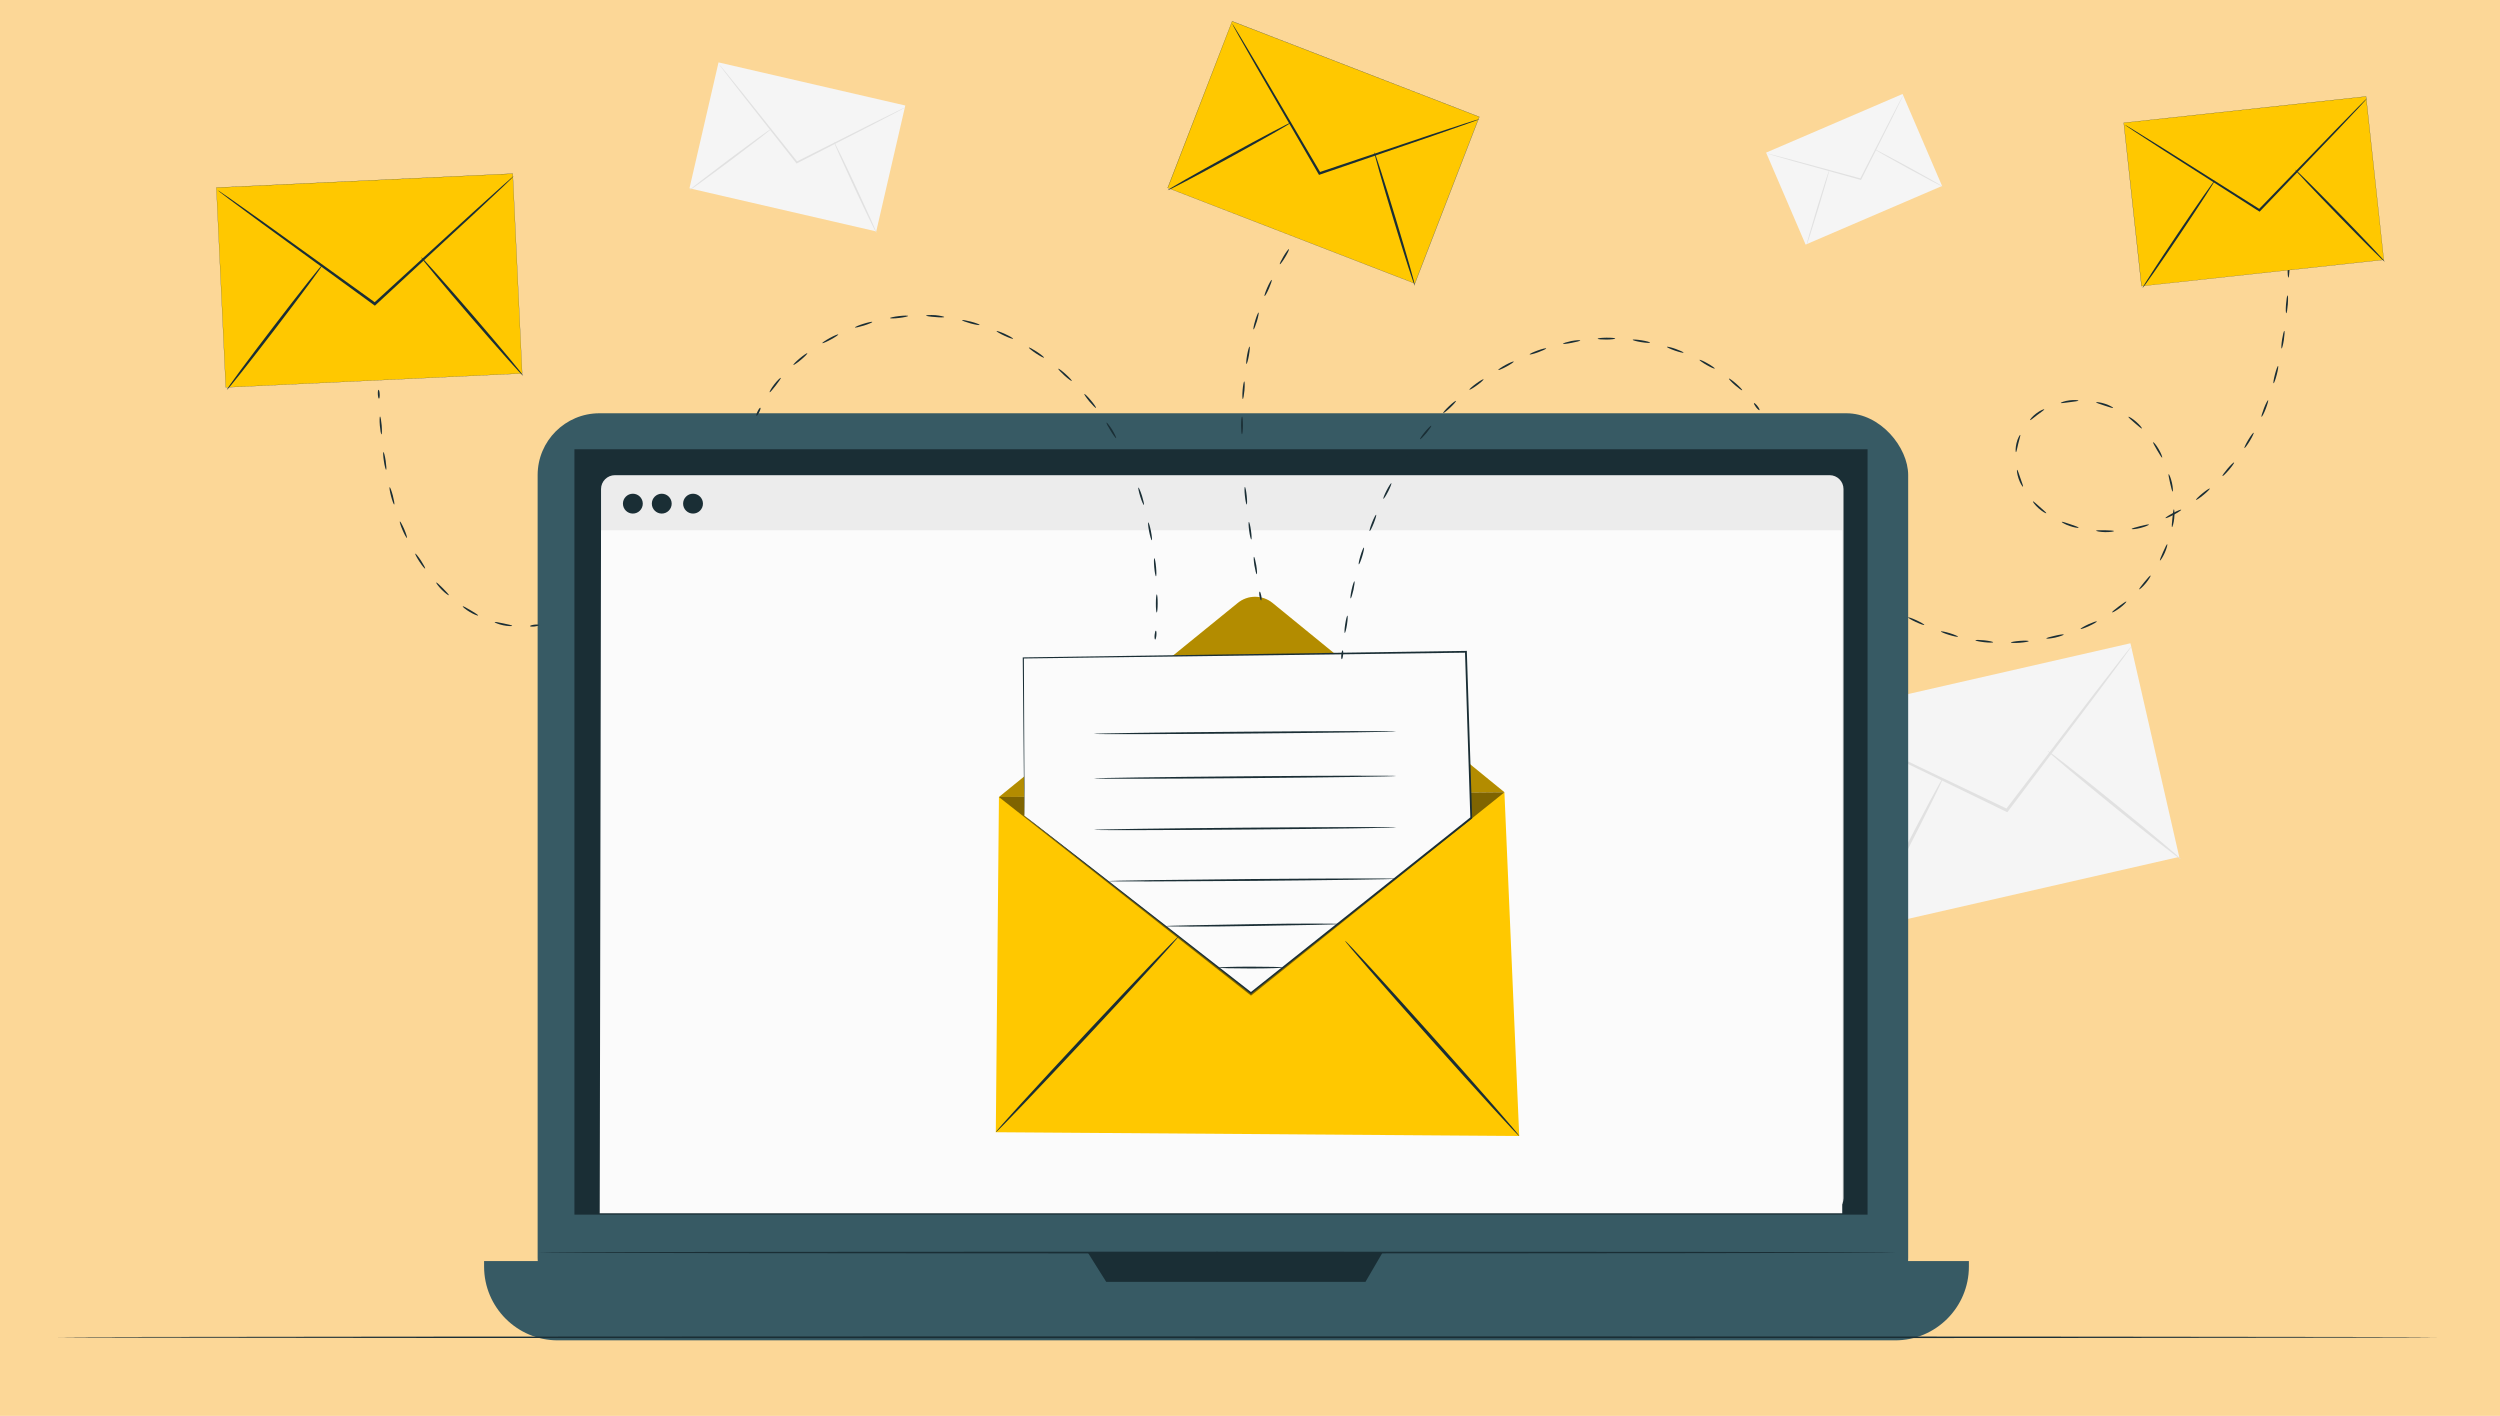
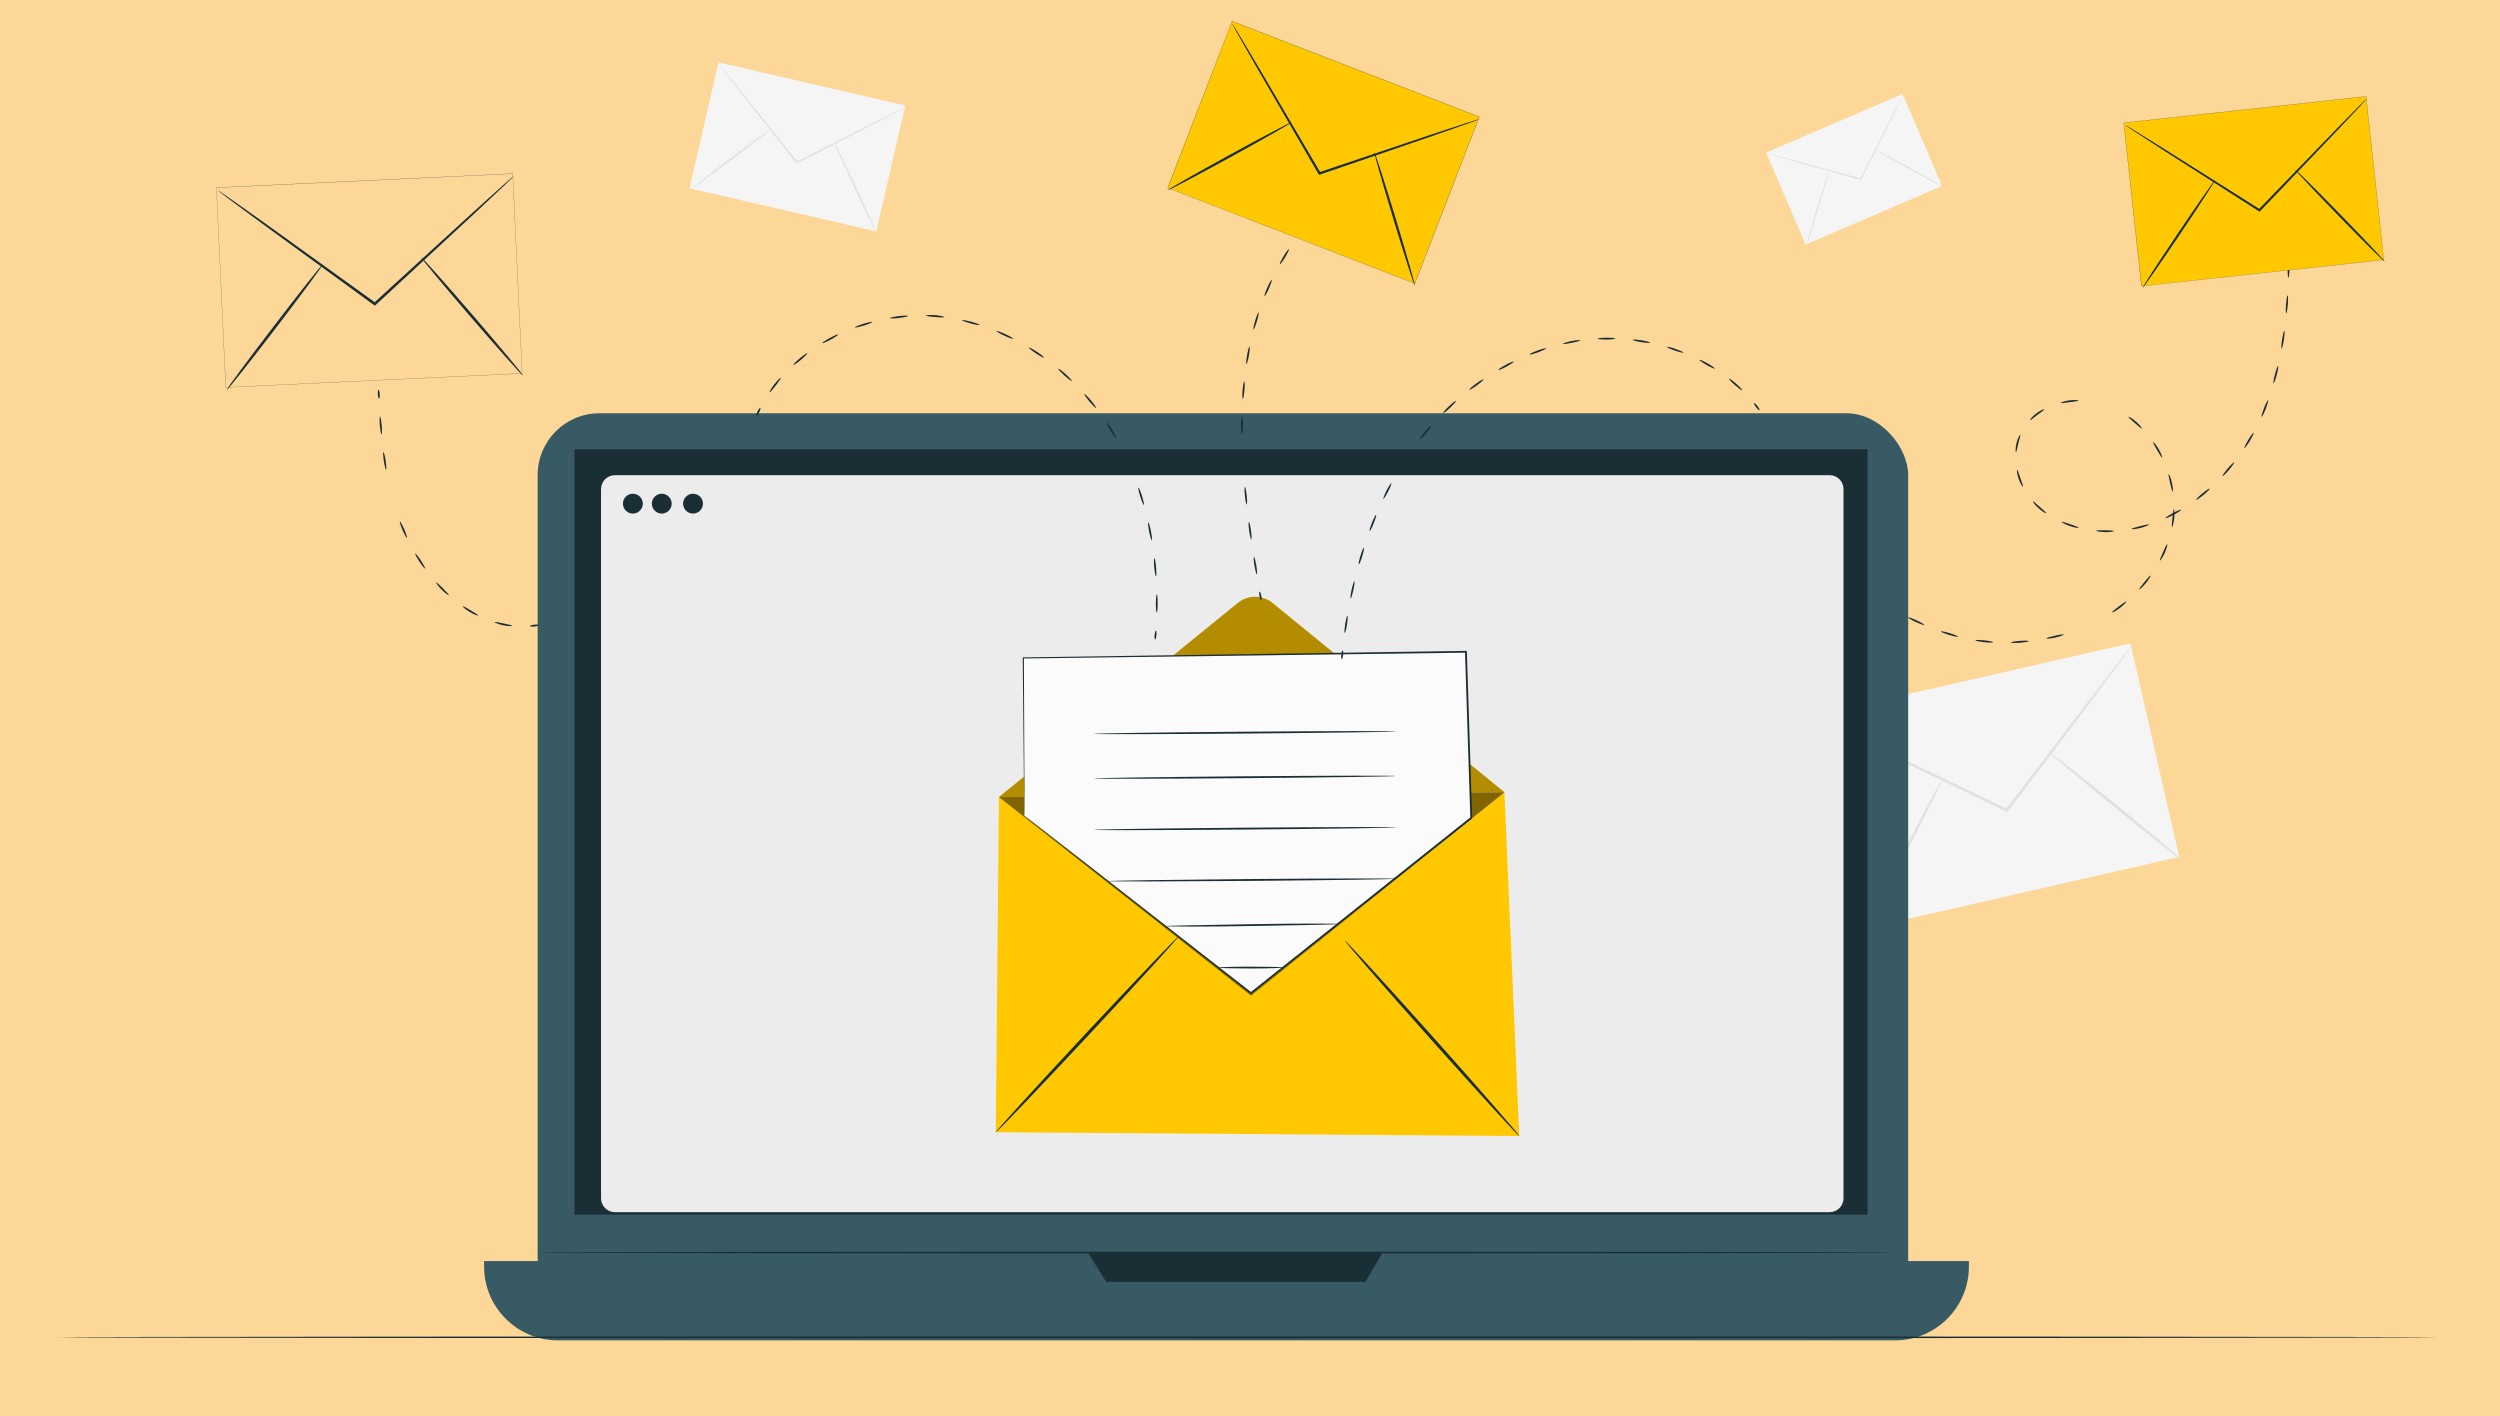
<svg xmlns="http://www.w3.org/2000/svg" viewBox="0 0 589.15 333.66">
  <defs>
    <style>      .cls-1 {        opacity: .3;      }      .cls-2 {        fill: #fbfbfb;      }      .cls-3 {        fill: #fcd797;      }      .cls-4 {        fill: #375a64;      }      .cls-5 {        fill: #1a2e35;      }      .cls-6 {        fill: #ececec;      }      .cls-7 {        fill: #ffc800;      }      .cls-8 {        fill: #f5f5f5;      }      .cls-9 {        opacity: .5;      }      .cls-10 {        fill: #e1e1e1;      }    </style>
  </defs>
  <g id="Calque_3" data-name="Calque 3">
    <rect class="cls-3" width="589.15" height="333.66" />
  </g>
  <g id="Calque_2" data-name="Calque 2">
    <g>
      <rect class="cls-8" x="432.15" y="159.45" width="76.62" height="51.64" transform="translate(-29.45 109.47) rotate(-12.87)" />
      <path class="cls-10" d="M502.43,152.12s-.17.3-.54.83c-.42.58-.97,1.34-1.66,2.3-1.51,2.04-3.63,4.88-6.22,8.38-5.35,7.09-12.68,16.8-20.79,27.55l-.17.23-.26-.12c-.2-.09-.41-.2-.62-.3-12.26-5.95-23.36-11.34-31.47-15.28-3.96-1.96-7.19-3.56-9.5-4.7-1.07-.54-1.92-.98-2.57-1.31-.58-.31-.89-.48-.87-.5.01-.02.33.11.94.37.66.3,1.53.7,2.62,1.19,2.34,1.1,5.6,2.63,9.6,4.5,8.14,3.89,19.26,9.22,31.56,15.1.21.1.42.2.62.3l-.43.1c8.18-10.7,15.56-20.37,20.96-27.43,2.67-3.44,4.84-6.24,6.4-8.25.73-.92,1.32-1.66,1.77-2.22.41-.5.63-.76.65-.74Z" />
      <path class="cls-10" d="M439.25,219.53c-.17-.09,3.87-8.27,9.02-18.28,5.15-10.01,9.47-18.05,9.64-17.96.17.09-3.87,8.27-9.02,18.28-5.15,10.01-9.47,18.05-9.64,17.96Z" />
      <path class="cls-10" d="M482.59,176.99c.12-.15,7.24,5.43,15.89,12.47,8.66,7.04,15.57,12.86,15.45,13.01-.12.15-7.24-5.43-15.89-12.47-8.65-7.03-15.57-12.86-15.45-13.01Z" />
    </g>
    <g>
      <rect class="cls-8" x="172.7" y="12.04" width="30.45" height="45.17" transform="translate(111.9 209.94) rotate(-77)" />
      <path class="cls-10" d="M213.42,25.26s-.17.12-.5.3c-.37.2-.86.46-1.47.79-1.33.69-3.18,1.66-5.46,2.84-4.66,2.39-11.05,5.65-18.12,9.27l-.15.08-.1-.13c-.08-.1-.17-.21-.25-.32-4.97-6.31-9.47-12.03-12.76-16.2-1.6-2.06-2.9-3.74-3.83-4.94-.43-.56-.77-1.01-1.03-1.36-.23-.31-.35-.48-.34-.49.01,0,.15.14.4.44.27.33.63.76,1.09,1.31.96,1.18,2.29,2.83,3.93,4.86,3.31,4.16,7.85,9.85,12.86,16.13.09.11.17.22.25.32l-.25-.06c7.09-3.57,13.5-6.8,18.18-9.16,2.3-1.14,4.18-2.06,5.52-2.73.63-.3,1.13-.54,1.51-.72.35-.16.53-.24.54-.23Z" />
      <path class="cls-10" d="M162.55,44.77c-.07-.09,4.18-3.39,9.49-7.38,5.31-3.98,9.67-7.14,9.74-7.05.07.09-4.18,3.39-9.49,7.38-5.31,3.98-9.67,7.14-9.74,7.05Z" />
      <path class="cls-10" d="M196.5,33.35c.1-.05,2.44,4.74,5.22,10.7,2.78,5.96,4.95,10.83,4.85,10.88-.1.05-2.44-4.74-5.22-10.7-2.78-5.96-4.95-10.83-4.85-10.88Z" />
    </g>
    <g>
      <rect class="cls-8" x="419.42" y="28.07" width="35" height="23.59" transform="translate(19.76 175.74) rotate(-23.25)" />
      <path class="cls-10" d="M448.56,22.33s-.05.15-.18.42c-.14.29-.33.68-.56,1.17-.51,1.04-1.23,2.49-2.11,4.28-1.82,3.63-4.31,8.59-7.08,14.09l-.06.12-.13-.03c-.1-.03-.2-.05-.3-.08-6-1.67-11.43-3.17-15.4-4.28-1.94-.55-3.52-1.01-4.66-1.33-.52-.16-.94-.28-1.26-.38-.29-.09-.44-.14-.43-.15,0-.01.16.02.45.09.32.08.75.19,1.28.32,1.14.3,2.73.72,4.68,1.23,3.98,1.08,9.42,2.56,15.43,4.19.1.03.21.06.3.08l-.18.08c2.79-5.48,5.32-10.43,7.16-14.05.92-1.77,1.66-3.2,2.2-4.23.25-.47.46-.85.61-1.14.14-.26.22-.39.23-.39Z" />
      <path class="cls-10" d="M425.71,57.83c-.08-.03,1.06-4.04,2.55-8.96,1.49-4.92,2.77-8.89,2.85-8.87.08.03-1.06,4.04-2.55,8.96-1.49,4.92-2.77,8.89-2.85,8.86Z" />
      <path class="cls-10" d="M441.69,35.14c.04-.08,3.7,1.85,8.17,4.29,4.47,2.45,8.06,4.5,8.02,4.57-.04.08-3.7-1.85-8.17-4.29-4.47-2.45-8.06-4.5-8.01-4.57Z" />
    </g>
    <g>
      <g>
        <g>
          <rect class="cls-4" x="126.7" y="97.39" width="322.98" height="213.58" rx="14.57" ry="14.57" />
          <path class="cls-4" d="M114.07,297.18h349.92v1.3c0,9.6-7.79,17.39-17.39,17.39H131.47c-9.6,0-17.39-7.79-17.39-17.39v-1.3h0Z" />
          <rect class="cls-5" x="135.37" y="105.87" width="304.74" height="180.37" />
          <polygon class="cls-5" points="256.35 295.17 260.69 302.08 321.79 302.08 325.82 295.17 256.35 295.17" />
        </g>
        <g>
          <path class="cls-6" d="M144.91,111.98h286.26c1.81,0,3.27,1.47,3.27,3.27v167.14c0,1.81-1.47,3.27-3.27,3.27H144.91c-1.81,0-3.27-1.47-3.27-3.27V115.25c0-1.81,1.47-3.27,3.27-3.27Z" />
-           <polygon class="cls-2" points="434.14 285.92 141.33 285.92 141.64 124.96 434.14 124.96 434.14 285.92" />
          <path class="cls-5" d="M165.66,118.69c0,1.29-1.05,2.34-2.34,2.34s-2.34-1.05-2.34-2.34,1.05-2.34,2.34-2.34,2.34,1.05,2.34,2.34Z" />
          <path class="cls-5" d="M151.48,118.69c0,1.29-1.05,2.34-2.34,2.34s-2.34-1.05-2.34-2.34,1.05-2.34,2.34-2.34,2.34,1.05,2.34,2.34Z" />
          <path class="cls-5" d="M158.29,118.69c0,1.29-1.05,2.34-2.34,2.34s-2.34-1.05-2.34-2.34,1.05-2.34,2.34-2.34,2.34,1.05,2.34,2.34Z" />
        </g>
        <path class="cls-5" d="M446.9,295.17c0,.12-71.69.21-160.09.21s-160.11-.09-160.11-.21,71.67-.21,160.11-.21,160.09.09,160.09.21Z" />
      </g>
      <g>
        <g>
          <g>
            <polygon class="cls-7" points="235.41 187.83 354.53 186.72 358.02 267.71 234.67 266.82 235.41 187.83" />
            <path class="cls-7" d="M235.41,187.83l56.29-45.74c2.38-1.94,5.8-1.93,8.18,0l54.66,44.62" />
            <g class="cls-1">
              <path d="M235.41,187.83l56.29-45.74c2.38-1.94,5.8-1.93,8.18,0l54.66,44.62" />
            </g>
            <path class="cls-5" d="M234.67,266.82c-.15-.14,9.37-10.57,21.25-23.3,11.89-12.73,21.64-22.94,21.79-22.8.15.14-9.36,10.57-21.25,23.3-11.88,12.73-21.64,22.93-21.79,22.8Z" />
            <path class="cls-5" d="M358.02,267.71c-.15.14-9.46-10.05-20.79-22.74-11.33-12.7-20.39-23.1-20.24-23.24.15-.14,9.46,10.05,20.79,22.74,11.33,12.69,20.39,23.1,20.24,23.23Z" />
            <g class="cls-9">
              <polyline points="354.53 186.72 294.81 234.63 235.41 187.83" />
            </g>
          </g>
          <g>
            <polygon class="cls-2" points="241.41 192.25 241.15 155.04 345.46 153.59 346.72 192.74 294.8 234.01 241.41 192.25" />
            <path class="cls-5" d="M241.41,192.25s.34.25.99.74c.65.5,1.6,1.24,2.84,2.19,2.49,1.93,6.14,4.77,10.8,8.38,9.31,7.26,22.66,17.67,38.87,30.3h-.22c14.95-11.9,32.69-26.02,51.89-41.3l-.08.18c-.24-7.47-.49-15.3-.75-23.27-.17-5.37-.34-10.67-.51-15.87l.22.21c-42.03.55-79.11,1.04-104.31,1.37l.14-.14c.05,11.7.1,20.99.12,27.37,0,3.18.01,5.64.02,7.31,0,.82,0,1.45,0,1.89,0,.43-.01.65-.01.65,0,0-.01-.21-.02-.63,0-.43-.02-1.06-.03-1.87-.02-1.67-.05-4.11-.09-7.29-.06-6.39-.15-15.69-.26-27.41v-.14s.14,0,.14,0c25.2-.37,62.28-.91,104.31-1.53h.21s0,.21,0,.21c.17,5.2.34,10.5.51,15.87.26,7.97.51,15.81.74,23.28v.11s-.08.07-.08.07c-19.21,15.26-36.97,29.36-51.94,41.24l-.11.09-.11-.09c-16.19-12.7-29.52-23.17-38.82-30.47-4.63-3.65-8.25-6.5-10.72-8.45-1.22-.97-2.16-1.71-2.8-2.22-.63-.5-.94-.77-.94-.77Z" />
          </g>
        </g>
        <path class="cls-5" d="M329.01,172.36c0,.12-15.95.35-35.63.51-19.68.16-35.63.19-35.63.07,0-.12,15.95-.35,35.63-.51,19.67-.16,35.63-.19,35.63-.07Z" />
        <path class="cls-5" d="M329.04,182.87c0,.12-15.95.35-35.63.51-19.68.16-35.63.19-35.63.07,0-.12,15.95-.35,35.63-.51,19.67-.16,35.63-.19,35.63-.07Z" />
        <path class="cls-5" d="M329.06,194.98c0,.12-15.95.35-35.63.51-19.68.16-35.63.19-35.63.07,0-.12,15.95-.35,35.63-.51,19.67-.16,35.63-.19,35.63-.07Z" />
        <path class="cls-5" d="M329.09,207.09c0,.12-15.22.34-33.99.5-18.78.15-33.99.18-33.99.06,0-.12,15.21-.34,33.99-.5,18.77-.15,33.99-.18,33.99-.06Z" />
        <path class="cls-5" d="M315.77,217.75s-.14.03-.42.05c-.32.01-.72.03-1.2.05-1.11.03-2.6.06-4.41.11-3.78.07-8.89.16-14.54.26-5.68.11-10.82.14-14.54.14-1.81-.01-3.3-.02-4.41-.03-.48-.01-.87-.02-1.2-.03-.27-.01-.42-.03-.42-.04,0-.02.14-.03.42-.05.32-.01.72-.03,1.2-.05,1.11-.03,2.6-.06,4.41-.11,3.78-.07,8.89-.16,14.54-.26,5.68-.11,10.82-.14,14.54-.14,1.81.01,3.3.02,4.41.03.48.01.87.02,1.2.03.27.01.42.03.42.04Z" />
        <path class="cls-5" d="M302.36,228c0,.12-3.4.23-7.6.23-4.2,0-7.6-.08-7.6-.2,0-.12,3.4-.23,7.6-.23,4.19,0,7.6.08,7.6.2Z" />
      </g>
    </g>
    <path class="cls-5" d="M574.47,315.15c0,.12-125.61.22-280.52.22s-280.54-.1-280.54-.22,125.58-.22,280.54-.22,280.52.1,280.52.22Z" />
    <g>
      <path class="cls-5" d="M316.41,153.26c.12.01.17.49.11,1.07-.06.58-.2,1.04-.32,1.02-.12-.01-.17-.49-.11-1.07.06-.58.2-1.04.32-1.02Z" />
      <path class="cls-5" d="M317.53,145.08c.12.02.08.95-.09,2.07-.17,1.13-.41,2.02-.53,2.01-.12-.02-.08-.94.1-2.07.17-1.13.41-2.03.53-2.01Z" />
      <path class="cls-5" d="M319.18,136.99c.12.03.01.95-.23,2.06-.25,1.11-.54,1.99-.66,1.97-.12-.02-.01-.95.23-2.06.25-1.12.54-2,.66-1.97Z" />
      <path class="cls-5" d="M321.42,129.04c.11.04-.06.95-.39,2.04-.33,1.09-.69,1.95-.81,1.91-.12-.03.06-.95.39-2.04.33-1.09.69-1.95.81-1.91Z" />
      <path class="cls-5" d="M324.3,121.31c.11.05-.14.94-.56,2-.42,1.06-.85,1.88-.97,1.84-.11-.04.14-.94.56-2,.42-1.06.86-1.89.97-1.84Z" />
      <path class="cls-5" d="M327.88,113.87c.11.06-.23.93-.74,1.94-.52,1.01-1.03,1.79-1.13,1.74-.11-.05.22-.92.74-1.94.52-1.02,1.03-1.79,1.13-1.74Z" />
      <path class="cls-5" d="M332.2,106.84c.1.07-.34.89-.97,1.84-.61.96-1.18,1.69-1.29,1.63-.1-.06.31-.9.92-1.87.64-.95,1.24-1.67,1.33-1.6Z" />
      <path class="cls-5" d="M337.29,100.33c.09.08-.43.85-1.15,1.73-.73.87-1.39,1.52-1.49,1.45-.1-.07.42-.85,1.15-1.73.73-.88,1.4-1.53,1.49-1.45Z" />
      <path class="cls-5" d="M343.11,94.48c.08.09-.52.8-1.35,1.58-.82.78-1.56,1.35-1.65,1.26-.09-.08.52-.79,1.35-1.58.83-.79,1.57-1.35,1.65-1.26Z" />
      <path class="cls-5" d="M349.61,89.39c.07.1-.62.73-1.54,1.4-.92.67-1.72,1.14-1.79,1.04-.08-.09.61-.72,1.54-1.4.92-.68,1.73-1.14,1.79-1.04Z" />
      <path class="cls-5" d="M356.72,85.21c.05.11-.71.64-1.71,1.18-1,.54-1.86.9-1.92.79-.06-.1.7-.63,1.71-1.18,1.01-.55,1.87-.9,1.92-.79Z" />
      <path class="cls-5" d="M364.37,82.1c.04.12-.8.52-1.87.91-1.07.39-1.97.61-2.02.5-.05-.11.79-.52,1.87-.91,1.08-.39,1.98-.61,2.02-.5Z" />
      <path class="cls-5" d="M372.4,80.23c.02.12-.88.36-1.99.56-1.11.23-2.03.33-2.06.21-.03-.12.86-.4,1.98-.64,1.13-.2,2.06-.25,2.08-.13Z" />
      <path class="cls-5" d="M380.64,79.78c0,.12-.93.23-2.06.24-1.13.01-2.06-.07-2.07-.2,0-.12.92-.23,2.06-.24,1.15-.01,2.07.07,2.07.2Z" />
      <path class="cls-5" d="M388.84,80.74c-.03.12-.95.07-2.07-.11-1.12-.18-2.02-.43-2-.55.01-.12.94-.07,2.07.11,1.13.18,2.03.43,2,.55Z" />
      <path class="cls-5" d="M396.74,83.1c-.05.11-.95-.1-2.02-.47-1.07-.37-1.91-.77-1.88-.88.03-.12.94.09,2.02.47,1.08.38,1.92.77,1.88.88Z" />
      <path class="cls-5" d="M404.09,86.85c-.07.1-.92-.27-1.9-.83-.98-.56-1.74-1.11-1.68-1.21s.91.26,1.9.83c1,.57,1.75,1.11,1.68,1.21Z" />
      <path class="cls-5" d="M410.56,91.96c-.09.09-.84-.45-1.7-1.2-.85-.75-1.48-1.43-1.41-1.53.07-.1.83.44,1.7,1.2.86.76,1.49,1.44,1.41,1.53Z" />
      <path class="cls-5" d="M414.64,96.66c-.1.07-.46-.24-.82-.7-.35-.46-.56-.89-.47-.96.09-.08.46.23.82.7.36.46.57.89.47.96Z" />
    </g>
    <g>
      <path class="cls-5" d="M453.48,147.27c-.05.11-.94-.2-2-.69-1.06-.49-1.87-.98-1.81-1.08.05-.11.95.2,2,.69,1.05.49,1.86.97,1.81,1.08Z" />
      <path class="cls-5" d="M461.41,150.03c-.03.12-.96-.06-2.07-.4-1.11-.34-1.98-.71-1.94-.82.04-.11.97.07,2.07.4,1.1.34,1.97.71,1.94.82Z" />
      <path class="cls-5" d="M469.7,151.35c0,.12-.95.12-2.11-.01-1.16-.13-2.08-.33-2.06-.45s.97-.11,2.11.01c1.15.13,2.07.33,2.06.45Z" />
      <path class="cls-5" d="M478.08,151.09c.01.12-.92.29-2.08.38-1.16.09-2.11.06-2.11-.06,0-.12.93-.29,2.08-.38,1.15-.09,2.1-.06,2.11.06Z" />
      <path class="cls-5" d="M486.33,149.54c.03.12-.86.44-1.99.71-1.14.24-2.08.32-2.1.2-.02-.12.88-.39,2.01-.63,1.12-.27,2.05-.4,2.09-.28Z" />
-       <path class="cls-5" d="M494.13,146.45c.06.11-.76.59-1.82,1.08-1.06.49-1.96.79-2,.68-.04-.11.77-.59,1.82-1.08,1.05-.48,1.94-.79,2-.68Z" />
      <path class="cls-5" d="M501.09,141.77c.08.09-.58.78-1.51,1.49-.93.7-1.78,1.14-1.84,1.04-.07-.1.66-.7,1.58-1.39.92-.69,1.69-1.23,1.77-1.14Z" />
      <path class="cls-5" d="M506.8,135.64c.1.07-.37.9-1.12,1.8-.74.9-1.47,1.52-1.55,1.44-.09-.08.49-.83,1.22-1.72.73-.89,1.35-1.59,1.45-1.52Z" />
      <path class="cls-5" d="M510.73,128.25c.11.04-.11.97-.59,2.04-.48,1.07-1.02,1.85-1.12,1.8-.11-.06.26-.92.72-1.97.47-1.05.87-1.9.98-1.86Z" />
      <path class="cls-5" d="M512.29,120.03c.12,0,.22.95.09,2.12-.12,1.17-.41,2.08-.52,2.06-.12-.02-.03-.96.09-2.1.12-1.14.22-2.07.34-2.07Z" />
      <path class="cls-5" d="M511.07,111.75c.11-.04.5.84.76,1.98.26,1.14.29,2.1.17,2.11-.12.02-.34-.89-.6-2.02-.25-1.12-.45-2.04-.33-2.08Z" />
      <path class="cls-5" d="M507.42,104.22c.1-.07.73.65,1.31,1.66.59,1.01.9,1.91.8,1.96-.11.05-.6-.75-1.18-1.74-.58-.99-1.04-1.81-.94-1.88Z" />
      <path class="cls-5" d="M501.59,98.23c.07-.1.91.37,1.79,1.14.89.77,1.47,1.53,1.38,1.61-.09.08-.8-.53-1.67-1.28-.87-.75-1.57-1.36-1.5-1.47Z" />
-       <path class="cls-5" d="M493.98,94.82c.02-.12.98-.03,2.1.34,1.12.37,1.94.86,1.89.97-.05.11-.94-.2-2.03-.55-1.09-.36-1.98-.64-1.96-.76Z" />
      <path class="cls-5" d="M485.65,94.96c-.03-.11.87-.46,2.03-.61,1.17-.15,2.12-.06,2.12.06,0,.12-.93.22-2.07.37-1.14.15-2.06.29-2.09.18Z" />
      <path class="cls-5" d="M478.41,99.01c-.09-.08.49-.86,1.44-1.57.94-.72,1.84-1.07,1.9-.97.06.11-.72.62-1.63,1.31-.91.69-1.61,1.31-1.7,1.22Z" />
      <path class="cls-5" d="M475.09,106.55c-.12,0-.16-.97.12-2.12.28-1.15.78-1.99.88-1.94.11.05-.19.93-.46,2.04-.27,1.11-.42,2.03-.55,2.02Z" />
      <path class="cls-5" d="M476.73,114.69c-.1.06-.64-.75-1.02-1.87-.39-1.12-.47-2.08-.35-2.1.12-.02.39.87.76,1.95.37,1.08.72,1.95.61,2.01Z" />
      <path class="cls-5" d="M482.22,120.94c-.07.1-.91-.36-1.79-1.14-.88-.78-1.43-1.57-1.34-1.64.09-.08.77.56,1.63,1.32.86.76,1.57,1.36,1.5,1.46Z" />
      <path class="cls-5" d="M489.84,124.35c-.03.12-.97,0-2.08-.39-1.11-.38-1.93-.86-1.88-.97.05-.11.94.19,2.03.56,1.09.37,1.97.68,1.94.8Z" />
      <path class="cls-5" d="M498.17,125.15c0,.12-.93.27-2.1.25-1.17-.02-2.1-.22-2.09-.34.01-.12.95-.12,2.1-.1,1.15.03,2.09.07,2.09.19Z" />
      <path class="cls-5" d="M506.41,123.62c.04.11-.83.51-1.96.79-1.13.29-2.08.36-2.1.24-.02-.12.88-.38,2-.66,1.11-.28,2.03-.49,2.07-.37Z" />
      <path class="cls-5" d="M514.02,120.13c.06.1-.72.63-1.75,1.17-1.03.55-1.91.9-1.96.79-.05-.11.74-.64,1.75-1.17,1.02-.54,1.89-.89,1.96-.79Z" />
      <path class="cls-5" d="M520.76,115.13c.08.09-.58.76-1.48,1.5-.9.74-1.69,1.26-1.76,1.16-.07-.1.59-.77,1.48-1.5.89-.73,1.68-1.25,1.76-1.16Z" />
      <path class="cls-5" d="M526.48,108.99c.1.07-.44.85-1.2,1.74-.76.89-1.44,1.54-1.53,1.45s.45-.86,1.2-1.74c.75-.88,1.43-1.53,1.53-1.45Z" />
      <path class="cls-5" d="M531.09,101.98c.11.06-.29.91-.89,1.91-.6,1-1.17,1.75-1.27,1.69-.1-.07.3-.92.89-1.91.59-.99,1.16-1.74,1.27-1.69Z" />
      <path class="cls-5" d="M534.5,94.31c.11.04-.14.95-.56,2.04-.42,1.09-.87,1.92-.99,1.87-.1-.05.17-.95.58-2.03.42-1.08.86-1.91.97-1.87Z" />
      <path class="cls-5" d="M536.85,86.25c.12.03-.02.96-.32,2.09-.29,1.13-.62,2.01-.74,1.98-.12-.03.03-.97.32-2.09.29-1.12.62-2,.74-1.98Z" />
      <path class="cls-5" d="M538.32,77.98c.12.02.07.96-.1,2.11-.18,1.15-.42,2.06-.53,2.04-.12-.02-.07-.97.1-2.11.18-1.14.41-2.06.53-2.04Z" />
      <path class="cls-5" d="M539.09,69.62c.12,0,.15.95.06,2.11-.09,1.16-.25,2.09-.37,2.08-.12-.01-.15-.96-.06-2.11.09-1.15.25-2.08.37-2.08Z" />
      <path class="cls-5" d="M539.36,61.22c.12,0,.2.94.18,2.1-.02,1.16-.14,2.1-.26,2.1-.12,0-.2-.95-.18-2.1.02-1.16.14-2.1.26-2.1Z" />
      <path class="cls-5" d="M539.3,52.82c.12,0,.23.94.25,2.1.02,1.16-.07,2.1-.19,2.1s-.23-.94-.25-2.1c-.02-1.16.07-2.1.19-2.1Z" />
      <path class="cls-5" d="M539.17,47.66c.12,0,.22.21.23.48,0,.27-.08.49-.21.49-.12,0-.22-.21-.23-.48,0-.27.08-.48.21-.49Z" />
    </g>
    <g>
      <g>
        <rect class="cls-7" x="502.41" y="25.73" width="57.43" height="38.71" transform="translate(-1.76 57.61) rotate(-6.2)" />
        <path class="cls-5" d="M504.64,67.45v-.02s-4.18-38.51-4.18-38.51h.02s57.12-6.21,57.12-6.21v.02s4.18,38.51,4.18,38.51h-.02s-57.12,6.2-57.12,6.2ZM500.51,28.96l4.18,38.44,57.05-6.2-4.18-38.44-57.05,6.2Z" />
      </g>
      <path class="cls-5" d="M557.81,23.19s-.15.21-.48.57c-.36.39-.84.92-1.44,1.57-1.3,1.39-3.13,3.32-5.36,5.7-4.6,4.81-10.9,11.4-17.88,18.7l-.15.15-.18-.11c-.14-.09-.29-.18-.44-.28-8.61-5.5-16.4-10.48-22.1-14.12-2.78-1.8-5.04-3.28-6.67-4.33-.75-.5-1.34-.9-1.8-1.2-.41-.28-.62-.43-.61-.45,0-.02.24.11.66.36.47.28,1.08.65,1.85,1.12,1.64,1.02,3.94,2.44,6.75,4.19,5.72,3.61,13.54,8.54,22.18,13.99.15.09.3.19.44.28l-.33.04c7.02-7.26,13.36-13.81,17.99-18.59,2.29-2.33,4.15-4.22,5.48-5.58.63-.62,1.13-1.12,1.51-1.5.35-.34.54-.51.55-.5Z" />
      <path class="cls-5" d="M504.9,67.87c-.12-.08,3.6-5.82,8.31-12.82,4.71-7,8.62-12.61,8.74-12.53.12.08-3.6,5.82-8.31,12.82-4.71,7-8.62,12.61-8.74,12.53Z" />
      <path class="cls-5" d="M540.87,39.97c.1-.1,4.91,4.68,10.75,10.67,5.83,5.99,10.48,10.93,10.37,11.03s-4.91-4.67-10.75-10.67c-5.83-5.99-10.47-10.93-10.37-11.03Z" />
    </g>
    <g>
      <path class="cls-5" d="M296.85,139.42c.12-.02.29.43.39,1,.1.57.08,1.05-.04,1.07s-.29-.43-.39-1c-.1-.57-.08-1.05.04-1.07Z" />
      <path class="cls-5" d="M295.51,131.23c.12-.02.36.88.55,2.01.18,1.13.23,2.06.11,2.08-.12.02-.36-.88-.55-2.02-.18-1.13-.23-2.07-.11-2.08Z" />
      <path class="cls-5" d="M294.31,123.01c.12-.02.35.89.5,2.03.16,1.13.19,2.07.07,2.09s-.35-.89-.5-2.03c-.16-1.14-.19-2.07-.07-2.09Z" />
      <path class="cls-5" d="M293.37,114.76c.12-.01.31.9.43,2.04.12,1.14.12,2.07,0,2.09-.12.01-.31-.9-.43-2.04-.12-1.14-.12-2.08,0-2.09Z" />
      <path class="cls-5" d="M292.79,106.48c.12,0,.27.92.34,2.06.06,1.14.02,2.08-.1,2.09-.12,0-.27-.91-.34-2.06-.07-1.15-.02-2.08.1-2.09Z" />
      <path class="cls-5" d="M292.7,98.17c.12,0,.21.93.21,2.08,0,1.15-.11,2.07-.23,2.08-.12,0-.21-.93-.21-2.08,0-1.15.11-2.08.23-2.08Z" />
      <path class="cls-5" d="M293.22,89.89c.12.01.14.95.05,2.09-.1,1.14-.27,2.06-.39,2.05-.12,0-.14-.94-.05-2.09.1-1.15.27-2.06.39-2.05Z" />
      <path class="cls-5" d="M294.47,81.68c.12.02.05.96-.15,2.08-.2,1.13-.46,2.02-.58,2.01-.12-.02-.05-.95.15-2.08.2-1.13.46-2.03.58-2.01Z" />
      <path class="cls-5" d="M296.59,73.65c.11.04-.06.96-.38,2.05-.33,1.09-.68,1.96-.8,1.93-.12-.03.05-.95.38-2.05.33-1.1.69-1.97.8-1.93Z" />
      <path class="cls-5" d="M299.69,65.96c.11.05-.18.94-.64,1.99-.46,1.05-.92,1.86-1.04,1.81-.11-.04.17-.93.64-1.99.46-1.05.93-1.86,1.04-1.81Z" />
      <path class="cls-5" d="M303.75,58.71c.1.07-.29.91-.88,1.89-.59.98-1.15,1.72-1.26,1.67-.11-.06.29-.9.88-1.89.59-.99,1.16-1.73,1.26-1.67Z" />
      <path class="cls-5" d="M308.73,52.07c.09.08-.42.87-1.13,1.75-.72.89-1.38,1.55-1.47,1.48-.1-.07.41-.86,1.13-1.75.72-.9,1.38-1.56,1.47-1.48Z" />
      <path class="cls-5" d="M314.63,46.24c.08.09-.54.79-1.38,1.56-.84.77-1.59,1.33-1.68,1.24s.53-.78,1.38-1.56c.85-.78,1.6-1.33,1.68-1.24Z" />
      <path class="cls-5" d="M321.41,41.46c.06.11-.67.69-1.63,1.3-.96.61-1.8,1.03-1.87.93-.07-.1.66-.68,1.63-1.3.97-.62,1.81-1.04,1.87-.93Z" />
      <path class="cls-5" d="M328.98,38.06c.04.11-.79.55-1.85.96-1.06.42-1.96.66-2.01.55-.05-.11.78-.54,1.85-.96,1.07-.42,1.98-.67,2.01-.55Z" />
      <path class="cls-5" d="M335.04,36.57c.02.12-.42.3-.99.41-.57.11-1.04.1-1.07-.02-.03-.12.42-.3.99-.41.57-.11,1.05-.1,1.07.02Z" />
    </g>
    <g>
      <g>
        <rect class="cls-7" x="290.85" y="4.69" width="42.09" height="62.45" transform="translate(165.9 313.86) rotate(-68.86)" />
        <path class="cls-5" d="M333.44,66.83h-.02s-58.26-22.54-58.26-22.54v-.02s15.2-39.28,15.2-39.28h.02s58.26,22.54,58.26,22.54v.02s-15.19,39.28-15.19,39.28ZM275.21,44.27l58.2,22.51,15.17-39.22-58.2-22.51-15.16,39.22Z" />
      </g>
      <path class="cls-5" d="M348.61,28.09s-.25.13-.74.31c-.55.2-1.27.46-2.17.79-1.95.69-4.68,1.65-8.03,2.82-6.85,2.35-16.23,5.57-26.61,9.13l-.22.08-.12-.2c-.09-.15-.19-.32-.28-.49-5.57-9.61-10.61-18.31-14.3-24.67-1.78-3.13-3.24-5.68-4.28-7.51-.47-.85-.85-1.54-1.14-2.06-.25-.47-.38-.73-.36-.74.02,0,.18.22.46.68.31.5.72,1.17,1.23,2,1.08,1.8,2.58,4.33,4.43,7.42,3.72,6.34,8.81,15.01,14.44,24.59.1.17.19.33.28.49l-.34-.13c10.41-3.5,19.8-6.66,26.66-8.97,3.37-1.11,6.12-2.01,8.08-2.65.92-.29,1.65-.52,2.21-.69.51-.15.77-.22.78-.21Z" />
      <path class="cls-5" d="M275.18,44.83c-.08-.14,6.39-3.83,14.43-8.24,8.05-4.41,14.63-7.88,14.7-7.74.08.14-6.38,3.82-14.43,8.24-8.04,4.41-14.63,7.88-14.7,7.74Z" />
      <path class="cls-5" d="M323.87,35.85c.15-.05,2.41,6.97,5.05,15.67,2.64,8.7,4.66,15.79,4.51,15.83-.15.05-2.41-6.97-5.05-15.67-2.64-8.7-4.66-15.79-4.51-15.83Z" />
    </g>
    <g>
      <path class="cls-5" d="M272.39,148.62c.12,0,.18.49.13,1.07-.05.58-.18,1.04-.3,1.03-.12-.01-.18-.49-.13-1.07.05-.58.18-1.04.3-1.03Z" />
      <path class="cls-5" d="M272.61,140.07c.12,0,.22.95.21,2.14,0,1.18-.1,2.14-.22,2.14-.12,0-.22-.96-.21-2.14,0-1.18.1-2.13.22-2.14Z" />
      <path class="cls-5" d="M272.03,131.55c.12-.01.31.93.41,2.11.11,1.18.1,2.14-.02,2.15-.12,0-.31-.94-.41-2.11-.11-1.17-.1-2.13.02-2.15Z" />
      <path class="cls-5" d="M270.6,123.12c.12-.03.4.89.63,2.05.23,1.16.32,2.12.2,2.14-.12.02-.4-.9-.63-2.06-.23-1.15-.31-2.11-.2-2.14Z" />
      <path class="cls-5" d="M268.28,114.9c.11-.04.49.84.85,1.97.35,1.13.55,2.07.43,2.11-.12.03-.5-.85-.85-1.97-.35-1.12-.54-2.07-.43-2.11Z" />
      <path class="cls-5" d="M265.01,107.01c.11-.05.59.78,1.08,1.86.49,1.08.79,1.99.68,2.04-.11.05-.59-.79-1.08-1.86-.48-1.07-.79-1.98-.68-2.04Z" />
      <path class="cls-5" d="M260.77,99.6c.1-.07.7.69,1.34,1.69.61,1.02,1.01,1.89.91,1.95-.11.06-.68-.71-1.28-1.72-.63-.99-1.07-1.85-.97-1.92Z" />
      <path class="cls-5" d="M255.54,92.85c.09-.08.78.59,1.54,1.5.76.91,1.3,1.71,1.2,1.78s-.78-.6-1.54-1.5c-.75-.9-1.29-1.7-1.2-1.78Z" />
      <path class="cls-5" d="M249.4,86.9c.08-.09.85.47,1.73,1.27.88.79,1.53,1.51,1.44,1.59-.08.09-.86-.48-1.73-1.27-.87-.79-1.52-1.5-1.44-1.59Z" />
      <path class="cls-5" d="M242.47,81.91c.06-.1.91.35,1.9,1,.99.66,1.73,1.27,1.66,1.37-.07.1-.92-.35-1.9-1-.98-.65-1.72-1.26-1.66-1.37Z" />
      <path class="cls-5" d="M234.86,78.03c.05-.11.96.2,2.03.7,1.08.5,1.91.99,1.85,1.09-.06.11-.97-.2-2.03-.7-1.07-.49-1.9-.98-1.85-1.09Z" />
      <path class="cls-5" d="M226.72,75.46c.03-.12.97.04,2.12.34,1.15.31,2.04.65,2.01.77-.04.11-.99-.04-2.12-.35-1.13-.31-2.03-.65-2.01-.77Z" />
      <path class="cls-5" d="M218.25,74.37c0-.12.97-.17,2.15-.1,1.18.12,2.12.32,2.11.44-.02.12-.98.12-2.14,0-1.17-.07-2.12-.22-2.12-.34Z" />
      <path class="cls-5" d="M209.74,74.96c-.02-.12.92-.33,2.1-.47,1.18-.14,2.14-.15,2.15-.03,0,.12-.93.33-2.1.47-1.16.14-2.13.15-2.15.03Z" />
      <path class="cls-5" d="M201.49,77.16c-.04-.11.84-.5,1.97-.85,1.13-.36,2.07-.55,2.1-.44.03.12-.85.5-1.97.85-1.12.35-2.06.55-2.1.44Z" />
      <path class="cls-5" d="M193.79,80.86c-.06-.1.73-.64,1.77-1.21,1.04-.57,1.93-.93,1.98-.83.05.11-.74.65-1.78,1.21-1.03.56-1.92.93-1.98.83Z" />
      <path class="cls-5" d="M186.97,85.99c-.08-.09.59-.78,1.5-1.54.91-.76,1.71-1.3,1.78-1.2.07.1-.6.79-1.5,1.54-.9.75-1.7,1.29-1.78,1.2Z" />
      <path class="cls-5" d="M181.38,92.43c-.1-.07.36-.92,1.09-1.86.73-.94,1.44-1.6,1.53-1.52.09.08-.47.86-1.18,1.79-.72.93-1.33,1.66-1.43,1.59Z" />
      <path class="cls-5" d="M178.27,97.98c-.11-.05,0-.51.26-1.04.26-.53.55-.91.66-.85.11.06-.01.52-.26,1.04-.25.52-.54.9-.66.85Z" />
    </g>
    <g>
      <path class="cls-5" d="M124.9,147.55c0-.12.45-.27,1.02-.34.57-.07,1.05-.03,1.07.09.02.12-.43.27-1.02.34-.58.07-1.06.03-1.07-.09Z" />
      <path class="cls-5" d="M116.58,146.61c.04-.12.96.08,2.08.31,1.13.24,2.05.43,2.03.55-.01.12-.97.12-2.12-.12-1.15-.24-2.03-.63-1.99-.74Z" />
      <path class="cls-5" d="M109.06,142.89c.07-.1.89.36,1.88.95.99.59,1.79,1.09,1.73,1.2-.05.11-.95-.22-1.96-.82-1.01-.6-1.73-1.23-1.66-1.33Z" />
      <path class="cls-5" d="M102.81,137.28c.09-.08.78.56,1.59,1.38.81.82,1.45,1.52,1.37,1.61-.08.09-.85-.47-1.68-1.3-.82-.83-1.37-1.61-1.28-1.69Z" />
      <path class="cls-5" d="M97.87,130.47c.1-.06.7.67,1.34,1.64.63.97,1.07,1.81.97,1.88-.1.07-.7-.66-1.34-1.64-.64-.98-1.07-1.82-.97-1.88Z" />
      <path class="cls-5" d="M94.24,122.89c.11-.04.57.79,1.03,1.85.45,1.06.73,1.97.62,2.02-.11.05-.57-.78-1.03-1.85-.46-1.07-.74-1.98-.62-2.02Z" />
-       <path class="cls-5" d="M91.83,114.82c.12-.03.45.86.75,1.98.29,1.12.44,2.06.32,2.09-.12.04-.45-.85-.75-1.98-.3-1.13-.44-2.07-.32-2.09Z" />
      <path class="cls-5" d="M90.36,106.54c.12-.02.36.9.53,2.05.17,1.15.22,2.09.1,2.11-.12.02-.36-.9-.53-2.05-.17-1.15-.22-2.1-.1-2.11Z" />
      <path class="cls-5" d="M89.56,98.16c.12,0,.29.92.39,2.08.09,1.16.07,2.1-.05,2.12-.12.01-.29-.92-.39-2.08-.09-1.16-.07-2.11.05-2.12Z" />
      <path class="cls-5" d="M89.21,91.85c.12,0,.24.46.27,1.04.03.58-.05,1.05-.17,1.06-.12,0-.24-.46-.27-1.04-.03-.58.05-1.05.17-1.06Z" />
    </g>
    <g>
      <g>
-         <rect class="cls-7" x="52.06" y="42.54" width="69.92" height="47.13" transform="translate(-3.02 4.17) rotate(-2.7)" />
        <path class="cls-5" d="M53.19,91.31v-.02s-2.22-47.1-2.22-47.1h.02s69.86-3.29,69.86-3.29v.02s2.22,47.1,2.22,47.1h-.02s-69.86,3.29-69.86,3.29ZM51.01,44.24l2.22,47.03,69.8-3.29-2.22-47.03-69.8,3.29Z" />
      </g>
      <path class="cls-5" d="M121.08,41.48s-.2.24-.62.66c-.47.45-1.09,1.05-1.86,1.8-1.69,1.59-4.05,3.8-6.94,6.52-5.95,5.51-14.1,13.05-23.12,21.4l-.19.18-.21-.15c-.16-.12-.34-.24-.51-.37-10.05-7.32-19.15-13.95-25.81-18.8-3.24-2.4-5.89-4.36-7.78-5.76-.87-.66-1.57-1.19-2.1-1.59-.47-.37-.72-.57-.71-.59s.28.15.78.49c.55.38,1.27.87,2.17,1.49,1.92,1.36,4.6,3.26,7.9,5.59,6.68,4.81,15.82,11.38,25.92,18.65.17.13.35.25.51.37l-.4.02c9.07-8.3,17.26-15.79,23.25-21.26,2.95-2.66,5.36-4.82,7.08-6.38.81-.71,1.45-1.28,1.94-1.71.45-.39.69-.58.71-.56Z" />
      <path class="cls-5" d="M53.46,91.85c-.14-.11,4.81-6.81,11.05-14.96,6.24-8.16,11.42-14.69,11.56-14.58.14.11-4.81,6.81-11.05,14.97-6.24,8.16-11.42,14.69-11.55,14.58Z" />
      <path class="cls-5" d="M99.25,60.62c.13-.11,5.62,6.05,12.26,13.76,6.64,7.72,11.92,14.06,11.78,14.18-.13.11-5.62-6.05-12.27-13.76-6.64-7.71-11.92-14.06-11.78-14.17Z" />
    </g>
  </g>
</svg>